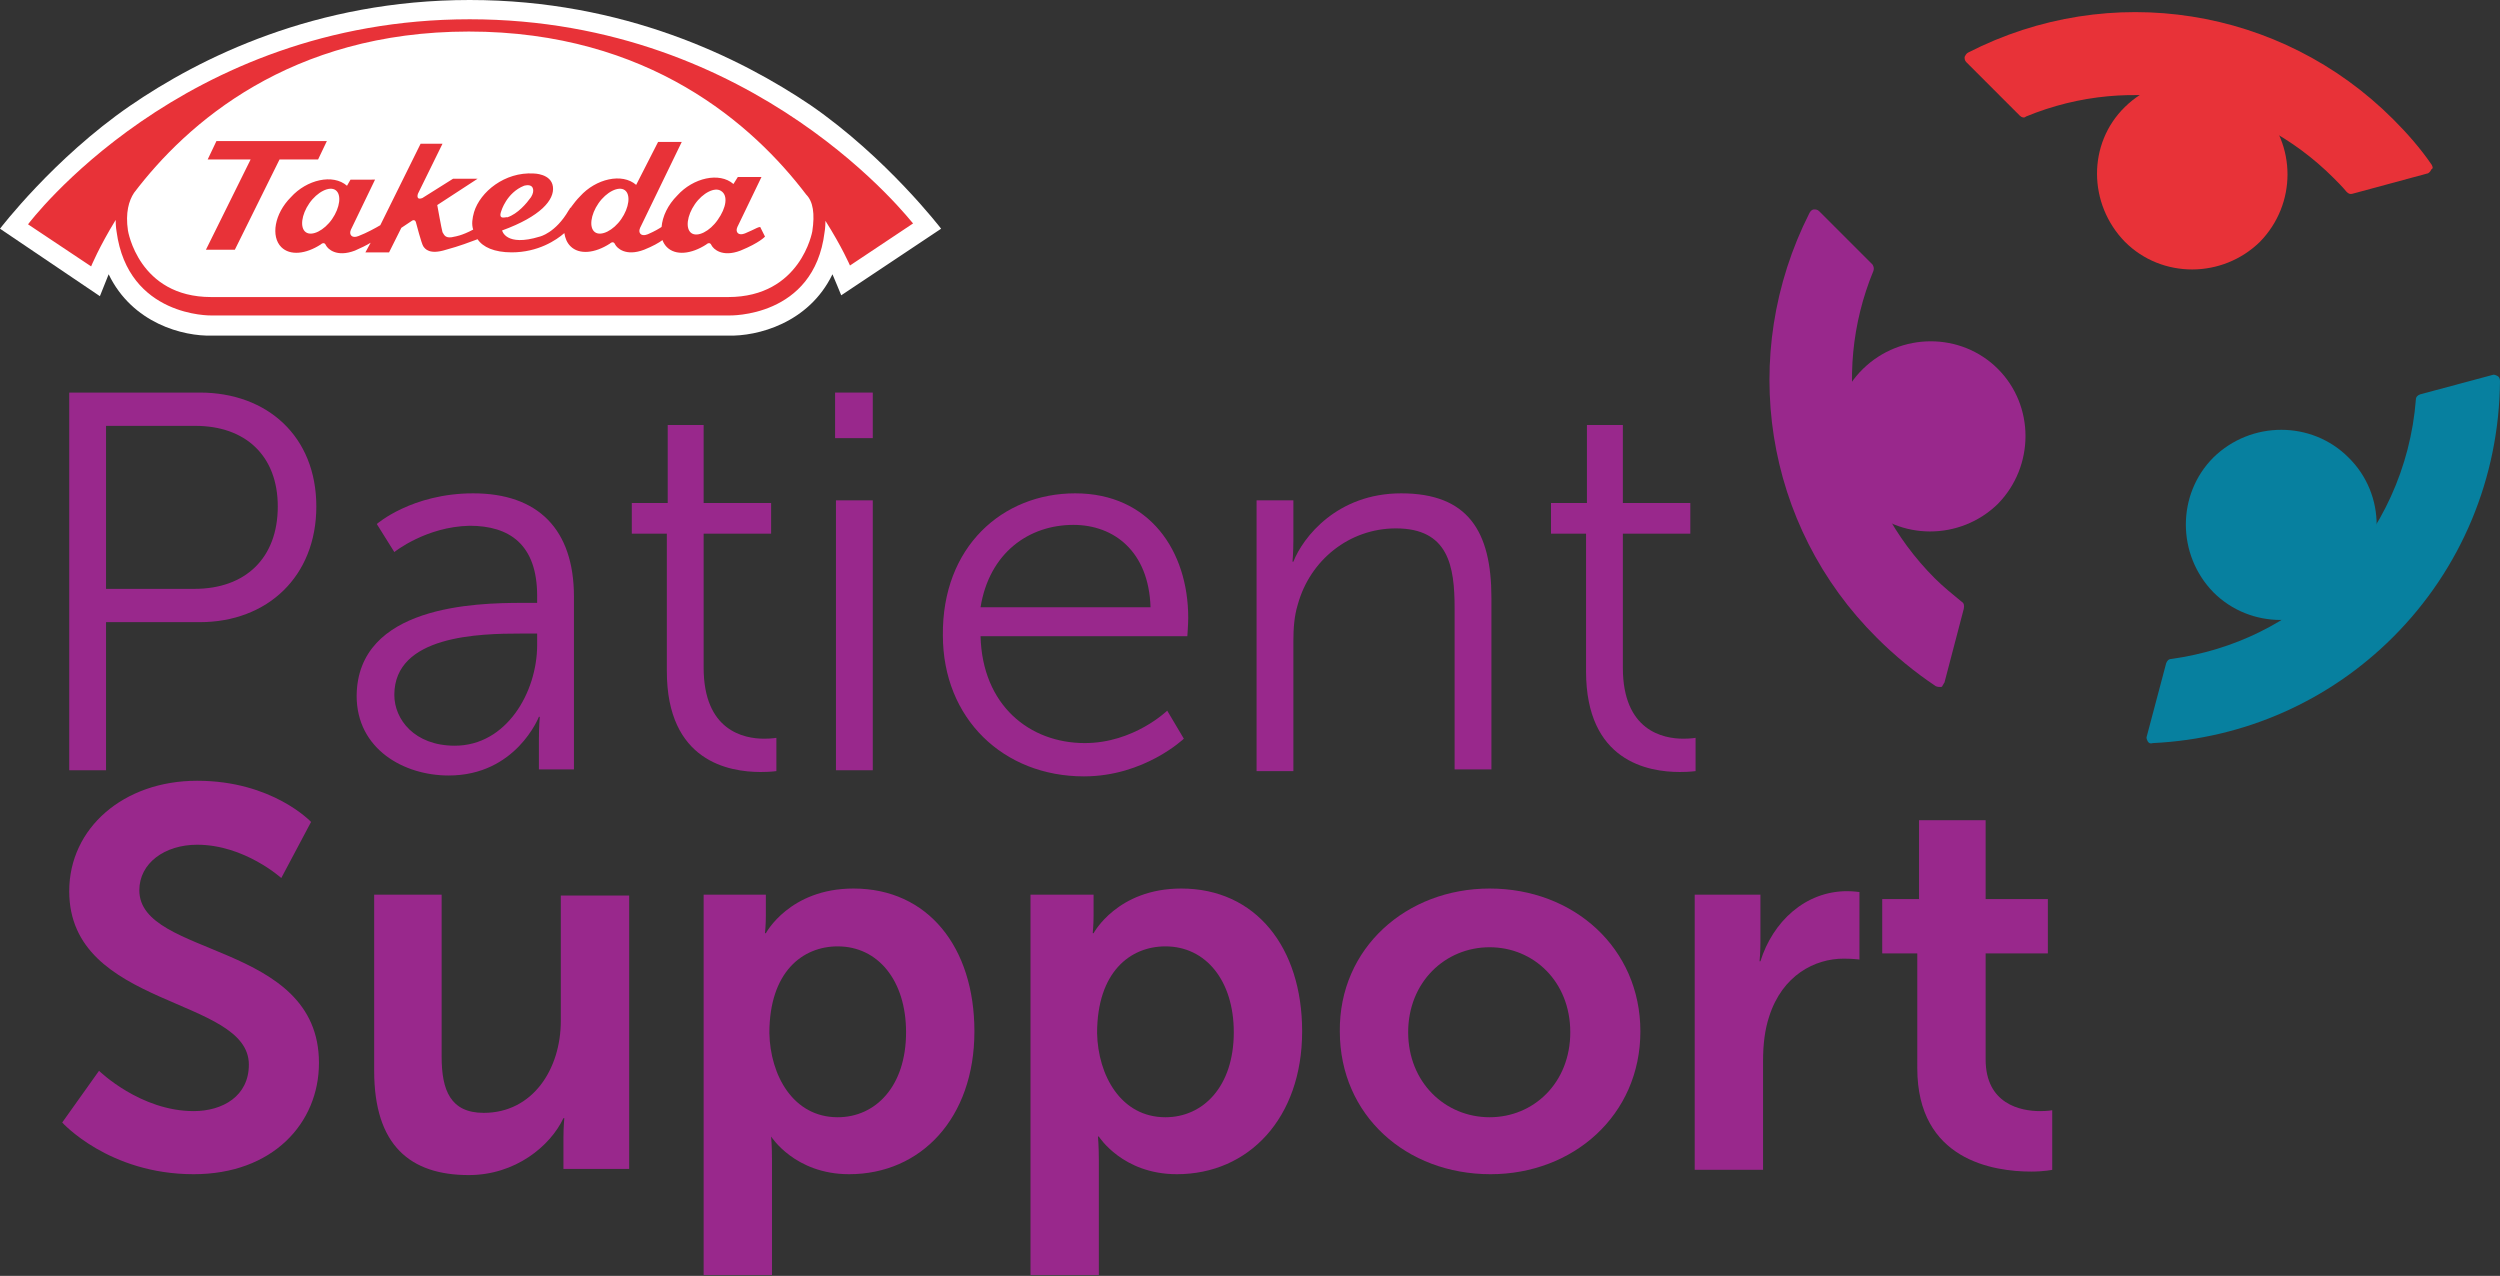
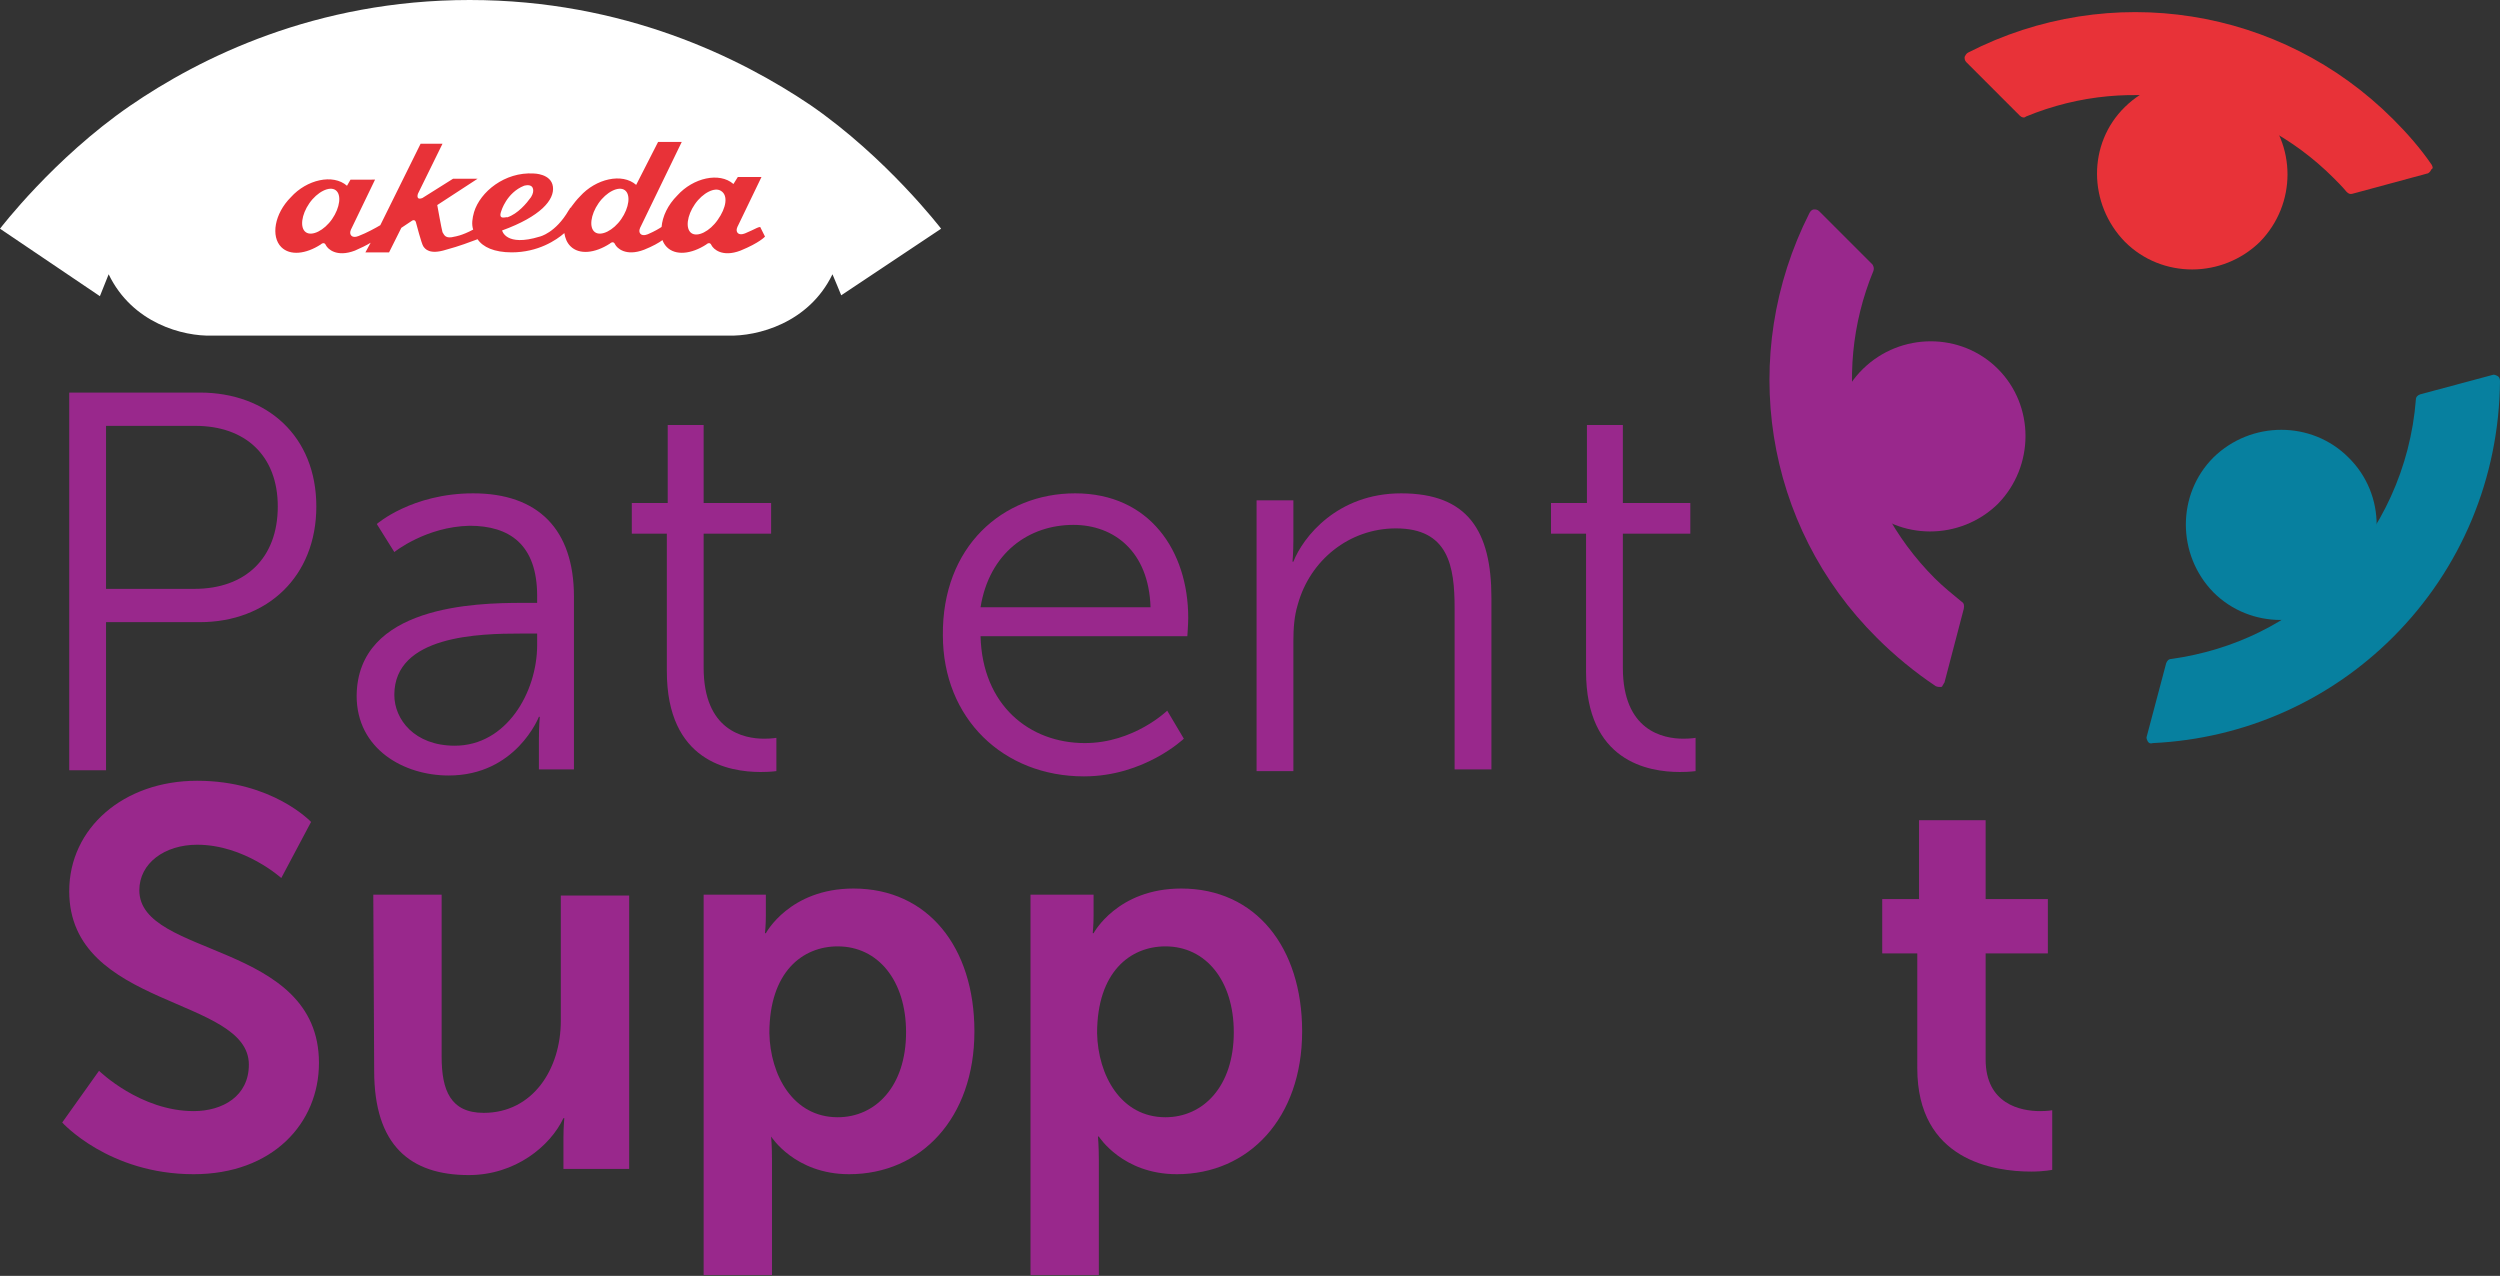
<svg xmlns="http://www.w3.org/2000/svg" version="1.1" x="0px" y="0px" viewBox="0 0 285.3 145.6" style="enable-background:new 0 0 285.3 145.6;" xml:space="preserve">
  <rect x="0" y="0" width="285.3" height="145.6" fill="#333333" stroke="none" />
  <style type="text/css">
	.st0{fill:#99288C;}
	.st1{fill:#E83238;}
	.st2{fill:#07809F;}
	.st3{fill:#FFFFFF;}
</style>
  <g id="Patient_Support">
    <g>
      <path class="st0" d="M7.9,44.8h14.9c7.7,0,13.3,5,13.3,13c0,8-5.6,13.2-13.3,13.2H12.1v16.9H7.9V44.8z M22.2,67.2    c5.8,0,9.5-3.5,9.5-9.4c0-5.8-3.7-9.2-9.4-9.2H12.1v18.6H22.2z" />
      <path class="st0" d="M59.6,68.8h1.7V68c0-5.9-3.2-8-7.7-8C48.6,60.1,45,63,45,63l-2-3.2c0,0,4-3.5,11-3.5    c7.4,0,11.5,4.1,11.5,11.8v19.7h-4v-3.4c0-1.5,0.1-2.6,0.1-2.6h-0.1c0,0-2.6,6.7-10.3,6.7c-5.1,0-10.5-3-10.5-9.1    C40.8,69.1,54.3,68.8,59.6,68.8z M51.9,85.1c5.9,0,9.4-6.1,9.4-11.5v-1.3h-1.8c-4.8,0-14.5,0.2-14.5,7    C45,82.1,47.3,85.1,51.9,85.1z" />
      <path class="st0" d="M76.1,60.9h-4v-3.5h4.1v-8.9h4.1v8.9H88v3.5h-7.7v15.3c0,7.2,4.6,8.1,6.9,8.1c0.9,0,1.4-0.1,1.4-0.1V88    c0,0-0.7,0.1-1.8,0.1c-3.6,0-10.7-1.2-10.7-11.5V60.9z" />
-       <path class="st0" d="M95.3,44.8h4.3V50h-4.3V44.8z M95.4,57.1h4.2v30.8h-4.2V57.1z" />
      <path class="st0" d="M122.7,56.3c8.5,0,12.9,6.6,12.9,14.2c0,0.7-0.1,2.1-0.1,2.1h-23.6c0.2,7.9,5.6,12.2,11.9,12.2    c5.6,0,9.4-3.7,9.4-3.7l1.9,3.2c0,0-4.5,4.3-11.4,4.3c-9.2,0-16.1-6.6-16.1-16.1C107.5,62.4,114.4,56.3,122.7,56.3z M131.3,69.3    c-0.2-6.4-4.2-9.4-8.8-9.4c-5.1,0-9.6,3.2-10.6,9.4H131.3z" />
      <path class="st0" d="M143.5,57.1h4.1v4.6c0,1.3-0.1,2.4-0.1,2.4h0.1c1.1-2.8,5-7.8,12.3-7.8c7.6,0,10.3,4.3,10.3,11.9v19.6H166    V69.4c0-4.8-0.7-9.1-6.7-9.1c-5.3,0-9.8,3.6-11.2,8.7c-0.4,1.3-0.5,2.7-0.5,4.2v14.8h-4.2V57.1z" />
      <path class="st0" d="M181,60.9h-4v-3.5h4.1v-8.9h4.1v8.9h7.7v3.5h-7.7v15.3c0,7.2,4.6,8.1,6.9,8.1c0.9,0,1.4-0.1,1.4-0.1V88    c0,0-0.7,0.1-1.8,0.1c-3.6,0-10.7-1.2-10.7-11.5V60.9z" />
    </g>
    <path class="st1" d="M277.5,18.8c-1.3-1.9-2.8-3.6-4.4-5.2C260.3,0.8,240.8-2.3,224.6,6c-0.2,0.1-0.3,0.3-0.4,0.5   c0,0.2,0,0.4,0.2,0.6l6.1,6.1c0.2,0.2,0.5,0.3,0.7,0.1c12.1-5,25.9-2.2,35.1,7c0.5,0.5,1,1,1.5,1.6c0.2,0.2,0.4,0.3,0.7,0.2   l8.5-2.3c0.1,0,0.2-0.1,0.3-0.2c0.1-0.1,0.1-0.2,0.2-0.3C277.7,19.2,277.6,19,277.5,18.8z" />
    <path class="st0" d="M223.9,68.7c-1.1-0.9-2.2-1.8-3.1-2.7c-9.2-9.2-12-23-7-35.1c0.1-0.3,0-0.5-0.1-0.7l-6.1-6.1   c-0.2-0.2-0.4-0.2-0.6-0.2c-0.2,0-0.4,0.2-0.5,0.4c-8.2,16.2-5.2,35.7,7.7,48.5c2,2,4.3,3.9,6.7,5.5c0.2,0.1,0.4,0.1,0.6,0.1   c0.1,0,0.2-0.1,0.2-0.2c0.1-0.1,0.1-0.2,0.2-0.3l2.2-8.4C224.2,69.1,224.1,68.8,223.9,68.7z" />
    <path class="st2" d="M285,42.9c-0.2-0.1-0.4-0.2-0.6-0.1l-8.2,2.2c-0.3,0.1-0.5,0.3-0.5,0.6c-0.6,7.7-3.9,15-9.3,20.4   c-5.1,5.1-11.5,8.2-18.6,9.2c-0.3,0-0.5,0.2-0.6,0.5l-2.2,8.3c-0.1,0.2,0,0.4,0.1,0.6c0.1,0.2,0.3,0.3,0.6,0.2   c10.4-0.5,20.1-4.8,27.4-12.1c7.8-7.8,12.1-18.2,12.2-29.2C285.3,43.2,285.2,43,285,42.9z" />
    <path class="st2" d="M268,52.2c-4.2-4.2-11.1-4.2-15.4,0c-4.2,4.2-4.2,11.1,0,15.4c4.2,4.2,11.1,4.2,15.4,0S272.3,56.4,268,52.2z" />
    <path class="st0" d="M228,42.1c-4.2-4.2-11.1-4.2-15.4,0s-4.2,11.1,0,15.4c4.2,4.2,11.1,4.2,15.4,0C232.2,53.2,232.2,46.3,228,42.1   z" />
    <path class="st1" d="M257.9,12.2c-4.2-4.2-11.1-4.2-15.4,0s-4.2,11.1,0,15.4c4.2,4.2,11.1,4.2,15.4,0   C262.1,23.3,262.1,16.5,257.9,12.2z" />
    <g>
      <path class="st0" d="M11.3,122.2c0,0,4.7,4.6,10.8,4.6c3.3,0,6.3-1.7,6.3-5.3c0-7.8-20.5-6.4-20.5-19.8c0-7.2,6.2-12.6,14.6-12.6    c8.6,0,13,4.7,13,4.7l-3.4,6.4c0,0-4.2-3.8-9.6-3.8c-3.7,0-6.6,2.1-6.6,5.2c0,7.7,20.5,5.8,20.5,19.7c0,6.9-5.3,12.7-14.3,12.7    c-9.7,0-15-5.9-15-5.9L11.3,122.2z" />
-       <path class="st0" d="M42.6,102.1h7.8v18.5c0,3.8,1,6.4,4.8,6.4c5.6,0,8.8-5,8.8-10.5v-14.3h7.8v31.2h-7.5v-3.6    c0-1.2,0.1-2.2,0.1-2.2h-0.1c-1.5,3.2-5.5,6.5-10.8,6.5c-6.7,0-10.8-3.4-10.8-11.9V102.1z" />
+       <path class="st0" d="M42.6,102.1h7.8v18.5c0,3.8,1,6.4,4.8,6.4c5.6,0,8.8-5,8.8-10.5v-14.3h7.8v31.2h-7.5v-3.6    c0-1.2,0.1-2.2,0.1-2.2h-0.1c-1.5,3.2-5.5,6.5-10.8,6.5c-6.7,0-10.8-3.4-10.8-11.9z" />
      <path class="st0" d="M80.3,102.1h7.1v2.3c0,1.2-0.1,2.1-0.1,2.1h0.1c0,0,2.7-5.1,10-5.1c8.5,0,13.8,6.7,13.8,16.3    c0,9.9-6.1,16.3-14.3,16.3c-6.2,0-8.9-4.3-8.9-4.3H88c0,0,0.1,1.1,0.1,2.7v13.1h-7.8V102.1z M95.6,127.5c4.3,0,7.8-3.5,7.8-9.7    c0-5.9-3.2-9.8-7.8-9.8c-4,0-7.8,2.9-7.8,9.9C87.9,122.7,90.5,127.5,95.6,127.5z" />
      <path class="st0" d="M117.7,102.1h7.1v2.3c0,1.2-0.1,2.1-0.1,2.1h0.1c0,0,2.7-5.1,10-5.1c8.5,0,13.8,6.7,13.8,16.3    c0,9.9-6.1,16.3-14.3,16.3c-6.2,0-8.9-4.3-8.9-4.3h-0.1c0,0,0.1,1.1,0.1,2.7v13.1h-7.8V102.1z M133,127.5c4.3,0,7.8-3.5,7.8-9.7    c0-5.9-3.2-9.8-7.8-9.8c-4,0-7.8,2.9-7.8,9.9C125.3,122.7,127.9,127.5,133,127.5z" />
-       <path class="st0" d="M170,101.4c9.6,0,17.2,6.8,17.2,16.3c0,9.6-7.7,16.3-17.1,16.3c-9.6,0-17.2-6.7-17.2-16.3    C152.8,108.2,160.5,101.4,170,101.4z M170,127.5c5,0,9.2-3.9,9.2-9.7c0-5.8-4.2-9.7-9.2-9.7c-5.1,0-9.3,4-9.3,9.7    C160.7,123.5,164.9,127.5,170,127.5z" />
-       <path class="st0" d="M193.4,102.1h7.5v5.4c0,1.2-0.1,2.2-0.1,2.2h0.1c1.4-4.5,5.1-8,9.9-8c0.7,0,1.4,0.1,1.4,0.1v7.7    c0,0-0.8-0.1-1.8-0.1c-3.3,0-7,1.9-8.5,6.6c-0.5,1.5-0.7,3.2-0.7,5.1v12.4h-7.8V102.1z" />
      <path class="st0" d="M218.8,108.8h-4v-6.2h4.2v-9h7.6v9h7.1v6.2h-7.1v12.1c0,5.1,4,5.9,6.2,5.9c0.9,0,1.4-0.1,1.4-0.1v6.8    c0,0-0.9,0.2-2.4,0.2c-4.3,0-13-1.3-13-11.8V108.8z" />
    </g>
  </g>
  <g id="Takeda">
    <g id="Red_Outline">
      <path class="st3" d="M14.8,12.1C6.1,18.1,0,26.1,0,26.1l11.4,7.7c0,0,1-2.5,1-2.5c2.7,5.6,8.5,7.1,11.8,7h-0.1h59.1h-0.1    c3.3,0.1,9.2-1.4,11.9-7c0.1,0.2,1,2.4,1,2.4l11.4-7.6c0,0-6.2-8.1-14.9-14.1C84.5,6.6,71.2,0,53.6,0C36,0,22.8,6.6,14.8,12.1z" />
-       <polygon class="st1" points="36.3,18.2 37.3,16.1 24.7,16.1 23.7,18.2 28.6,18.2 23.5,28.5 26.8,28.5 31.9,18.2   " />
      <path class="st1" d="M81.9,25.1c-0.9,1.3-2.3,2-3,1.5c-0.7-0.5-0.5-2,0.4-3.3c0.9-1.3,2.3-2,3-1.5C83.1,22.3,82.9,23.7,81.9,25.1z     M70.9,25c-0.9,1.3-2.3,2-3,1.5c-0.7-0.5-0.5-2,0.4-3.3c0.9-1.3,2.3-2,3-1.5C72,22.2,71.8,23.7,70.9,25 M57.2,24.1    c0,0,0.6-2.1,2.6-2.9c0,0,0.6-0.2,0.9,0.1c0,0,0.4,0.4-0.1,1.2c-0.5,0.7-1.5,1.9-2.7,2.3C57.8,24.7,56.8,25.2,57.2,24.1 M37.9,25    c-0.9,1.3-2.3,2-3,1.5c-0.7-0.5-0.5-2,0.4-3.3c0.9-1.3,2.3-2,3-1.5C39,22.2,38.8,23.7,37.9,25 M85.1,26.6c0,0-0.6,0.3-0.9,0    c-0.3-0.3,0-0.8,0-0.8l2.7-5.6h-2.7L83.7,21c-1.6-1.4-4.6-0.7-6.4,1.3c-1.1,1.1-1.7,2.4-1.8,3.6c-0.3,0.2-0.8,0.5-1.5,0.8    c0,0-0.6,0.3-0.9,0s0-0.8,0-0.8l4.7-9.7h-2.7l-2.5,4.9c-1.6-1.4-4.6-0.7-6.4,1.3c-0.4,0.4-0.7,0.8-1,1.2l0,0c0,0,0,0.1-0.1,0.1    c-0.1,0.1-0.1,0.2-0.2,0.3c-1.5,2.6-3.3,3-3.3,3c-3.9,1.2-4.3-0.7-4.3-0.7c4.4-1.6,6-3.5,5.8-5c-0.2-1.5-2.2-1.5-2.2-1.5    c-3.3-0.2-6.1,2.1-6.8,4.4c-0.2,0.7-0.3,1.4-0.1,2c-1.3,0.7-2.1,0.8-2.1,0.8c-1.1,0.3-1.2-0.2-1.4-0.5c-0.1-0.3-0.6-3.1-0.6-3.1    l4.6-3h-2.8l-3.5,2.2c-0.8,0.3-0.5-0.5-0.5-0.5l2.8-5.7H48l-4.6,9.3c-0.5,0.3-1.6,0.9-2.4,1.2c0,0-0.6,0.3-0.9,0    c-0.3-0.3,0-0.8,0-0.8l2.7-5.6H40l-0.4,0.7c-1.6-1.4-4.6-0.7-6.4,1.3c-1.9,1.9-2.3,4.5-1.1,5.7c1,1,2.8,0.8,4.5-0.3    c0,0,0.4-0.4,0.6,0.1c0.2,0.4,1.2,1.4,3.3,0.6c0.7-0.3,1.3-0.6,1.8-0.9l-0.6,1.1h2.7l1.4-2.8l1.2-0.8c0,0,0.4-0.3,0.5,0.3    c0,0,0.6,2.3,0.8,2.6c0.2,0.3,0.7,1,2.6,0.4c1.5-0.4,2.8-0.9,3.6-1.2c0.6,0.9,1.9,1.5,3.9,1.5c3,0,5.1-1.4,6-2.2    c0.1,0.6,0.3,1.1,0.7,1.5c1,1,2.8,0.8,4.5-0.3c0,0,0.4-0.4,0.6,0.1c0.2,0.4,1.2,1.4,3.3,0.6c1-0.4,1.7-0.8,2.1-1.1    c0.1,0.3,0.3,0.6,0.5,0.8c1,1,2.8,0.8,4.5-0.3c0,0,0.4-0.4,0.6,0.1c0.2,0.4,1.2,1.4,3.3,0.6c2.2-0.9,2.8-1.6,2.8-1.6l-0.5-1    C86.8,25.7,86.1,26.2,85.1,26.6" />
-       <path class="st1" d="M92.7,26.4c0,0-1.3,7.5-9.6,7.5c-8.2,0-50.8,0-59,0c-8.3,0-9.5-7.6-9.5-7.6c-0.3-2,0.1-3.4,0.7-4.3    c6-7.9,17.8-18.4,38.2-18.4c20.6,0,32.5,10.7,38.5,18.6C92.8,23,93,24.4,92.7,26.4z M53.6,2.2C20.7,2.2,3.2,25.6,3.2,25.6l7.2,4.8    c0,0,0.9-2.2,2.8-5.3c0,0.8,0.1,1.3,0.1,1.3c1.3,9.8,10.8,9.6,10.8,9.6h59.1c0,0,9.7,0.3,10.9-9.5c0,0,0.1-0.5,0.1-1.3    c1.9,3,2.8,5.1,2.8,5.1l7.2-4.8C104.2,25.6,86.5,2.2,53.6,2.2" />
    </g>
  </g>
</svg>